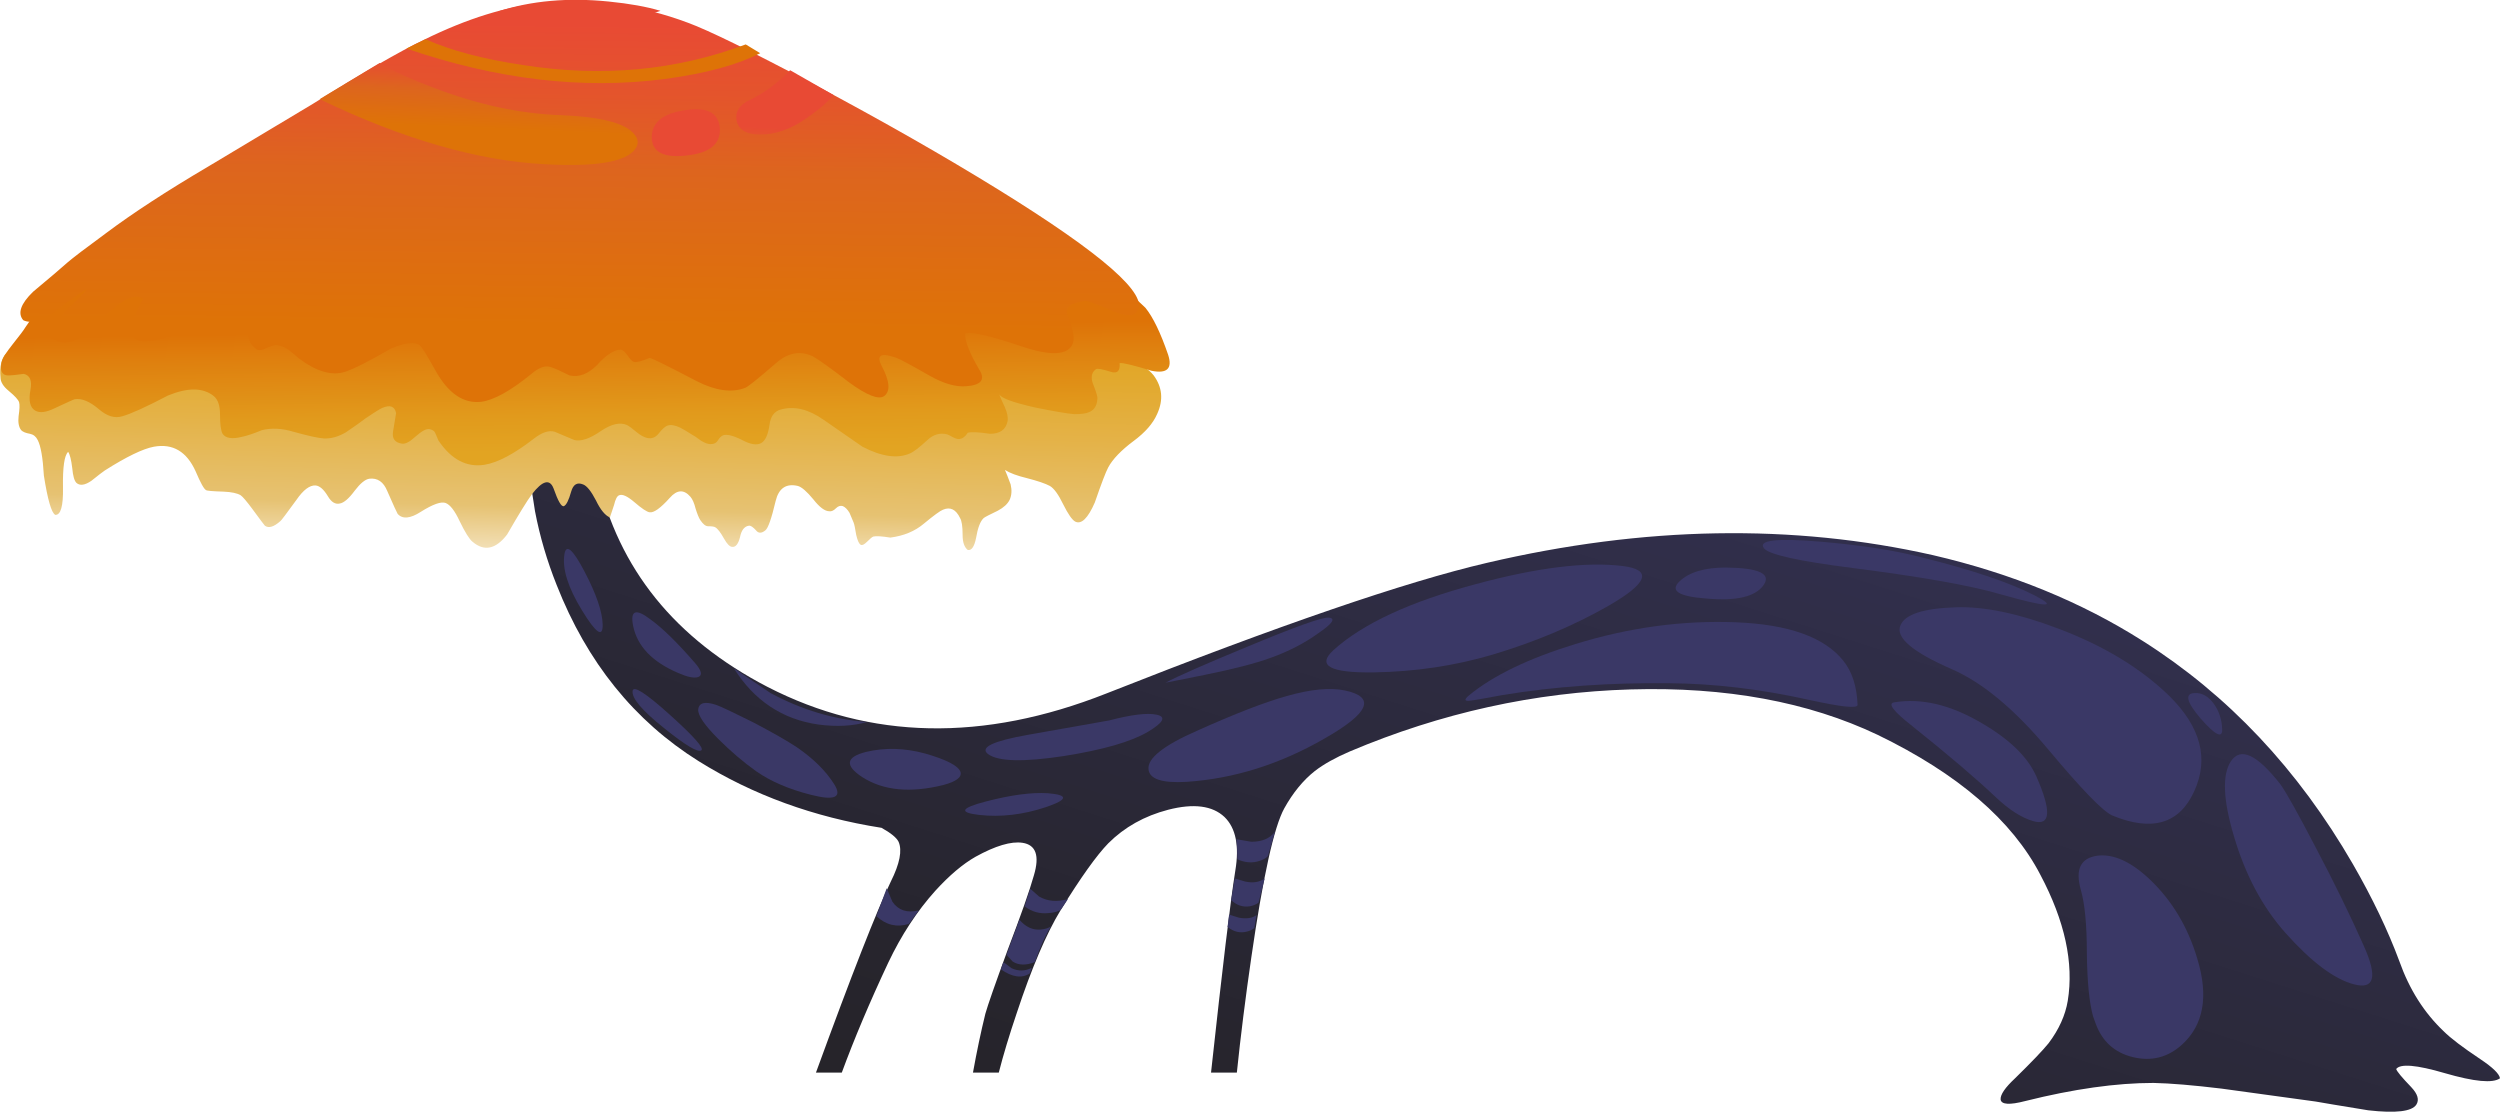
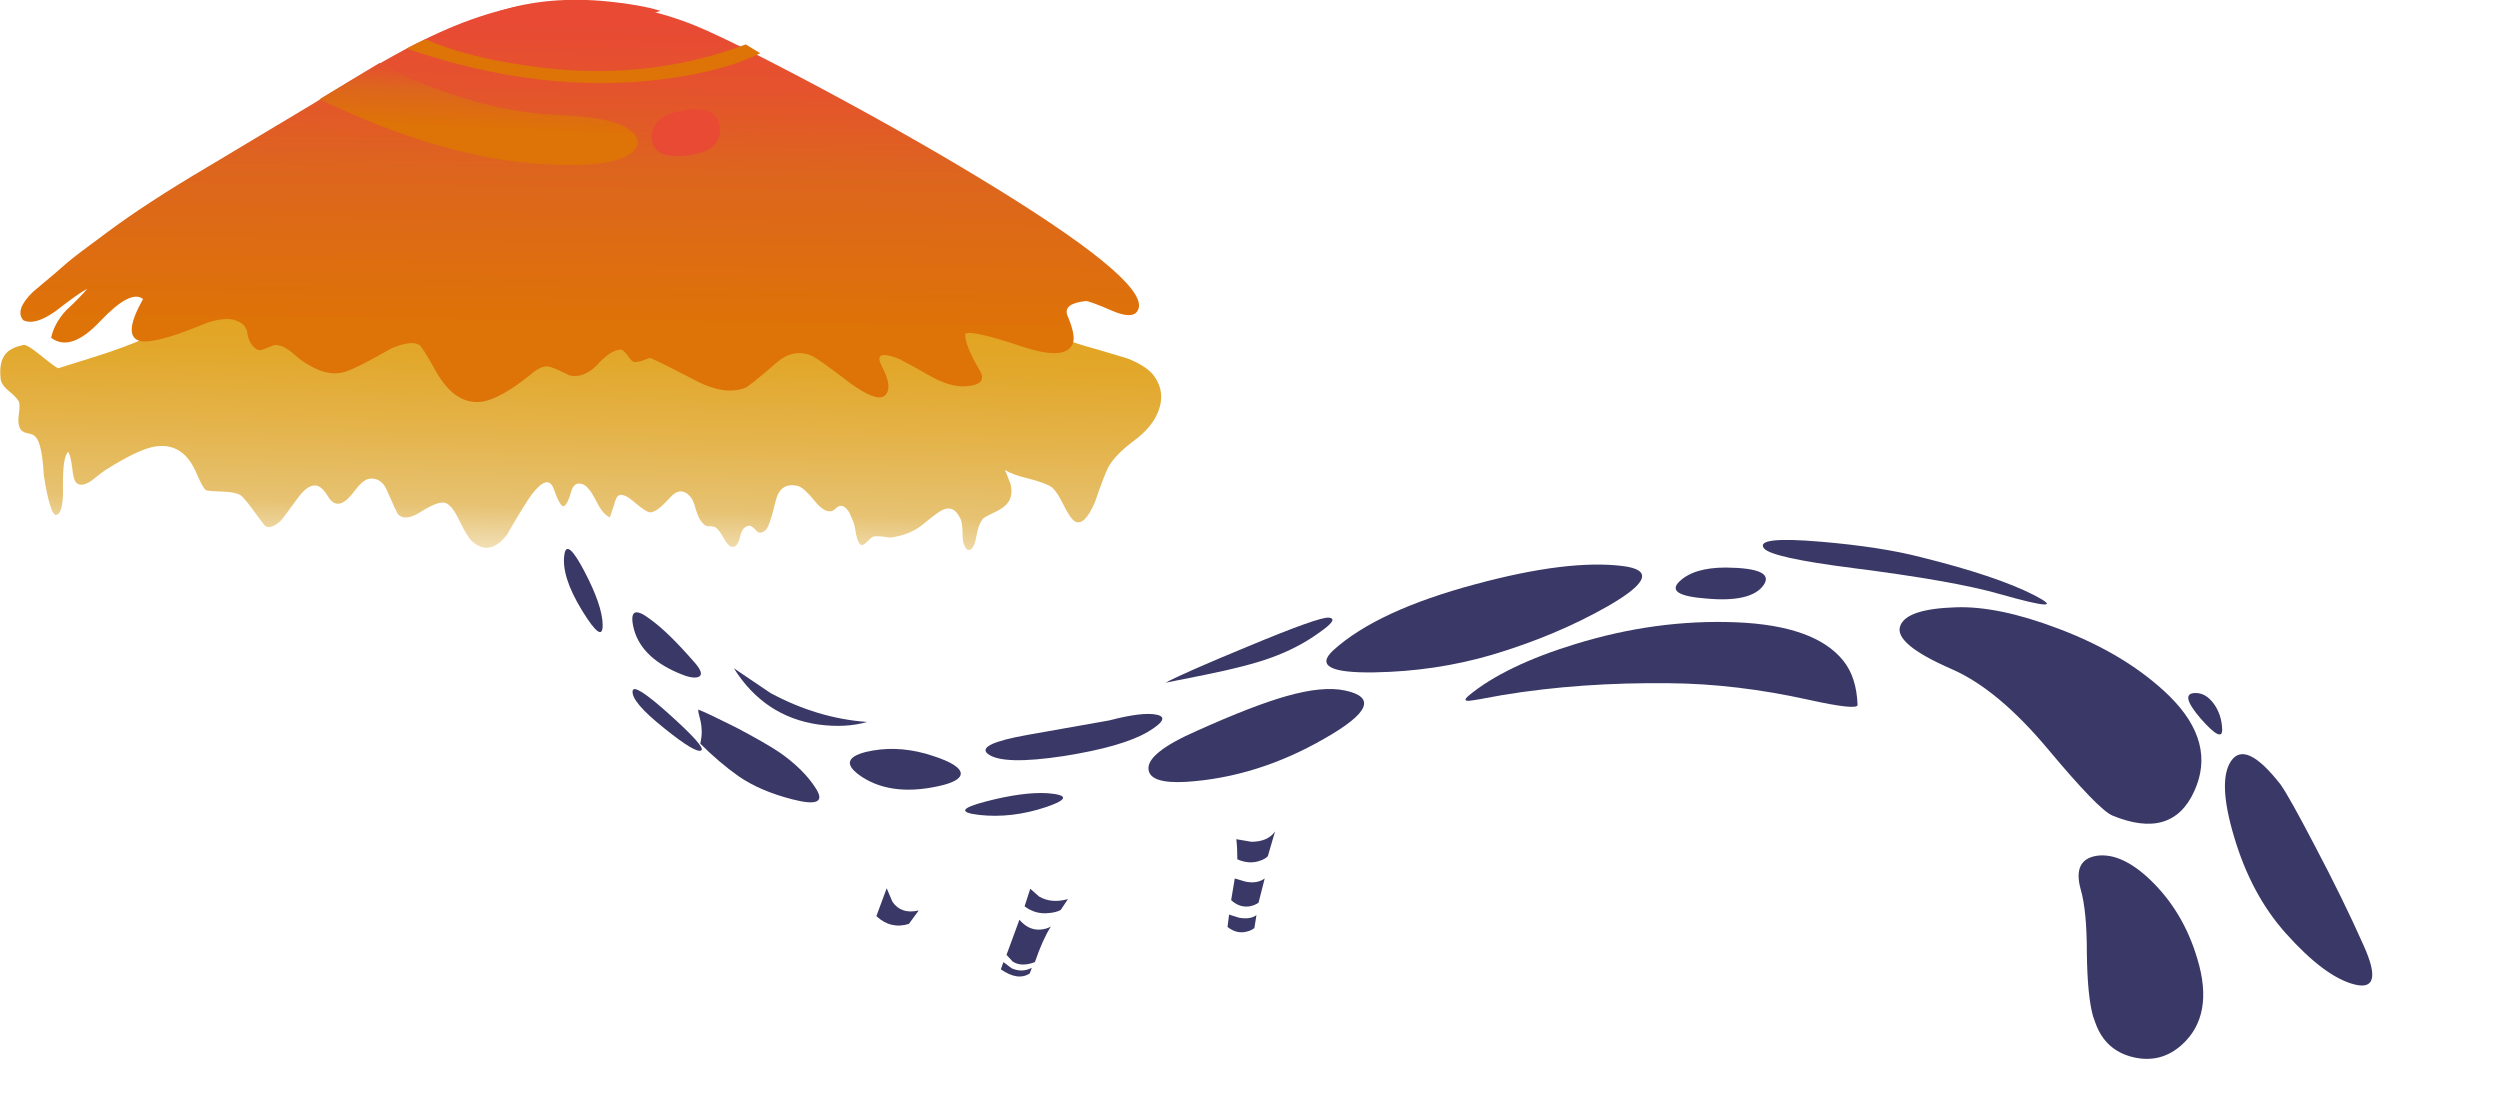
<svg xmlns="http://www.w3.org/2000/svg" xmlns:xlink="http://www.w3.org/1999/xlink" version="1.1" id="Layer_3" x="0px" y="0px" width="242.05px" height="107.65px" viewBox="0 0 242.05 107.65" style="enable-background:new 0 0 242.05 107.65;" xml:space="preserve">
  <symbol id="flash0.ai_x2F_Layer_3_x2F__x3C_Path_x3E_" viewBox="-0.011 -6.225 9.411 6.225">
    <g id="Layer_1_6_">
      <linearGradient id="SVGID_1_" gradientUnits="userSpaceOnUse" x1="324.091" y1="-16580.162" x2="328.847" y2="-16580.162" gradientTransform="matrix(-0.047 -0.999 0.999 -0.047 16581.768 -461.091)">
        <stop offset="0" style="stop-color:#E84A34" />
        <stop offset="0.228" style="stop-color:#E4542C" />
        <stop offset="0.486" style="stop-color:#DD651E" />
        <stop offset="1" style="stop-color:#DE7307" />
      </linearGradient>
-       <path style="fill-rule:evenodd;clip-rule:evenodd;fill:url(#SVGID_1_);" d="M5.2,0l4.2-2.4C8.9-3,8.233-3.6,7.4-4.2    c-1.6-1.233-3.117-1.9-4.55-2C1.25-6.333,0.317-5.933,0.05-5c-0.233,0.933,0.2,1.65,1.3,2.15C2.717-2.183,4-1.233,5.2,0z" />
    </g>
  </symbol>
  <symbol id="flash0.ai_x2F_Layer_3_x2F__x3C_Path_x3E__x5F_1" viewBox="0 -4.513 6.603 4.538">
    <g id="Layer_1_5_">
      <linearGradient id="SVGID_2_" gradientUnits="userSpaceOnUse" x1="291.34" y1="-16551.475" x2="294.793" y2="-16551.475" gradientTransform="matrix(-0.043 -0.999 0.999 -0.043 16551.9 -428.11)">
        <stop offset="0" style="stop-color:#E84A34" />
        <stop offset="0.228" style="stop-color:#E4542C" />
        <stop offset="0.486" style="stop-color:#DD651E" />
        <stop offset="1" style="stop-color:#DE7307" />
      </linearGradient>
      <path style="fill-rule:evenodd;clip-rule:evenodd;fill:url(#SVGID_2_);" d="M6.6-1.85c0.066-1.5-1-2.367-3.2-2.6    C1.167-4.717,0.033-4.133,0-2.7c0,1.467,1.117,2.35,3.35,2.65C5.417,0.25,6.5-0.35,6.6-1.85z" />
    </g>
  </symbol>
  <symbol id="flash0.ai_x2F_Layer_3_x2F__x3C_Path_x3E__x5F_2" viewBox="0 -9.873 30.788 9.873">
    <g id="Layer_1_4_">
      <linearGradient id="SVGID_3_" gradientUnits="userSpaceOnUse" x1="295.529" y1="-16542.961" x2="302.361" y2="-16542.961" gradientTransform="matrix(-0.044 -0.999 0.999 -0.044 16555.576 -432.156)">
        <stop offset="0" style="stop-color:#E84A34" />
        <stop offset="0.228" style="stop-color:#E4542C" />
        <stop offset="0.486" style="stop-color:#DD651E" />
        <stop offset="1" style="stop-color:#DE7307" />
      </linearGradient>
      <path style="fill-rule:evenodd;clip-rule:evenodd;fill:url(#SVGID_3_);" d="M5.8,0c1.367-0.8,3.117-1.6,5.25-2.4    c4.267-1.633,8.367-2.517,12.3-2.65c3.367-0.133,5.6-0.617,6.7-1.45c0.8-0.633,0.95-1.267,0.45-1.9    c-0.967-1.2-3.867-1.667-8.7-1.4C15.3-9.467,8.033-7.367,0-3.5L5.8,0z" />
    </g>
  </symbol>
  <symbol id="flash0.ai_x2F_Layer_3_x2F__x3C_Path_x3E__x5F_3" viewBox="0 -2.326 15.7 2.344">
    <g id="Layer_1_3_">
      <linearGradient id="SVGID_4_" gradientUnits="userSpaceOnUse" x1="280.758" y1="-16537.471" x2="282.534" y2="-16537.471" gradientTransform="matrix(-0.042 -0.999 0.999 -0.042 16542.469 -417.748)">
        <stop offset="0" style="stop-color:#E84A34" />
        <stop offset="0.228" style="stop-color:#E4542C" />
        <stop offset="0.486" style="stop-color:#DD651E" />
        <stop offset="1" style="stop-color:#DE7307" />
      </linearGradient>
      <path style="fill-rule:evenodd;clip-rule:evenodd;fill:url(#SVGID_4_);" d="M10.7-0.15c2-0.2,3.667-0.5,5-0.9    c-3.4-1.167-7.034-1.534-10.9-1.1C2.867-1.917,1.267-1.567,0-1.1C3.2-0.067,6.767,0.25,10.7-0.15z" />
    </g>
  </symbol>
  <symbol id="flash0.ai_x2F_Layer_3_x2F__x3C_Path_x3E__x5F_4" viewBox="0 -4.247 34.25 4.247">
    <g id="Layer_1_2_">
      <linearGradient id="SVGID_5_" gradientUnits="userSpaceOnUse" x1="310.076" y1="-16555.731" x2="313.354" y2="-16555.731" gradientTransform="matrix(-0.046 -0.999 0.999 -0.046 16569.754 -447.795)">
        <stop offset="0" style="stop-color:#E84A34" />
        <stop offset="0.228" style="stop-color:#E4542C" />
        <stop offset="0.486" style="stop-color:#DD651E" />
        <stop offset="1" style="stop-color:#DE7307" />
      </linearGradient>
      <path style="fill-rule:evenodd;clip-rule:evenodd;fill:url(#SVGID_5_);" d="M1.85,0c2.467-1.1,5.617-1.933,9.45-2.5    c7.633-1.2,14.817-0.533,21.55,2l1.4-0.85c-2.2-1.133-5.283-1.967-9.25-2.5C17.067-4.883,8.733-3.9,0-0.9L1.85,0z" />
    </g>
  </symbol>
  <g>
    <g>
      <linearGradient id="SVGID_6_" gradientUnits="userSpaceOnUse" x1="-93.259" y1="162.72" x2="50.486" y2="162.72" gradientTransform="matrix(0.304 -0.953 0.953 0.304 3.030598e-004 -4.175901e-004)">
        <stop offset="0" style="stop-color:#242224" />
        <stop offset="0.239" style="stop-color:#27252E" />
        <stop offset="0.639" style="stop-color:#302E49" />
        <stop offset="1" style="stop-color:#3A3866" />
      </linearGradient>
-       <path style="fill-rule:evenodd;clip-rule:evenodd;fill:url(#SVGID_6_);" d="M200.2,96.9c0.6-3.667-0.283-7.733-2.65-12.2    c-2.733-5.267-7.983-9.783-15.75-13.55c-6.733-3.2-14.7-4.667-23.899-4.4c-9.301,0.267-18.367,2.267-27.2,6    c-1.4,0.6-2.533,1.233-3.4,1.9c-1.133,0.899-2.116,2.1-2.95,3.6c-1,1.8-2.066,6.616-3.199,14.45    c-0.567,3.899-1.034,7.616-1.4,11.149h-2.5c1.1-10.1,1.883-16.616,2.35-19.55c0.4-2.399,0.05-4.133-1.05-5.2    c-1.167-1.1-2.983-1.333-5.45-0.699c-2.3,0.6-4.233,1.683-5.8,3.25c-1.133,1.166-2.667,3.316-4.6,6.449    c-1.4,2.301-2.817,5.617-4.25,9.95c-0.733,2.167-1.317,4.101-1.75,5.8h-2.5c0.367-2.033,0.767-3.933,1.2-5.699    c0.233-0.834,0.95-2.884,2.15-6.15c1.3-3.4,2.15-5.816,2.55-7.25c0.566-1.9,0.2-2.95-1.1-3.15c-1.1-0.166-2.617,0.284-4.55,1.351    c-1.233,0.7-2.534,1.8-3.9,3.3c-1.767,1.967-3.283,4.283-4.55,6.95c-1.8,3.833-3.3,7.383-4.5,10.649H79    c3.467-9.5,5.883-15.666,7.25-18.5c0.867-1.733,1.117-3.017,0.75-3.85c-0.2-0.4-0.75-0.85-1.65-1.35    c-6.567-1.034-12.467-3.184-17.7-6.45c-6.233-3.9-10.816-9.584-13.75-17.05c-0.933-2.334-1.633-4.717-2.1-7.15l-0.45-2.9l6.5-0.45    c2.033,8.933,7.517,15.716,16.45,20.35c9.967,5.134,20.9,5.35,32.8,0.65c16.7-6.601,28.983-10.817,36.85-12.65    c15.233-3.567,29.633-3.817,43.2-0.75c7.6,1.767,14.366,4.533,20.3,8.3c8.267,5.233,15.05,12.434,20.35,21.601    c1.9,3.3,3.4,6.433,4.5,9.399c0.967,2.733,2.4,5,4.3,6.8c0.667,0.667,1.851,1.567,3.551,2.7c1.199,0.8,1.833,1.417,1.899,1.851    c-0.7,0.5-2.483,0.333-5.35-0.5c-2.733-0.801-4.3-0.934-4.7-0.4c0.066,0.233,0.55,0.816,1.45,1.75c0.633,0.667,0.8,1.233,0.5,1.7    c-0.434,0.666-1.983,0.85-4.65,0.55c-2.866-0.467-4.566-0.75-5.1-0.85c-4.4-0.601-7.434-1.017-9.101-1.25    c-2.767-0.334-4.966-0.517-6.6-0.551c-3.6,0-7.733,0.584-12.4,1.75c-1.533,0.4-2.333,0.351-2.399-0.149    c-0.033-0.467,0.434-1.15,1.399-2.05c1.601-1.567,2.684-2.7,3.25-3.4C199.35,99.667,199.967,98.3,200.2,96.9z" />
      <path style="fill-rule:evenodd;clip-rule:evenodd;fill:#3A3866;" d="M175.1,67.75c-4.666-1.033-9.149-1.566-13.449-1.6    c-5.767-0.067-11.167,0.316-16.2,1.149c-1.767,0.334-2.834,0.517-3.2,0.55c-0.467,0.034-0.483-0.133-0.05-0.5    c2.333-1.933,5.783-3.6,10.35-5c5.2-1.6,10.367-2.3,15.5-2.1c5.101,0.2,8.566,1.434,10.4,3.7c0.866,1.066,1.333,2.5,1.399,4.3    C179.85,68.616,178.267,68.45,175.1,67.75z" />
      <path style="fill-rule:evenodd;clip-rule:evenodd;fill:#3A3866;" d="M129.1,62.95c2.834-2.566,7.434-4.7,13.801-6.4    c5.933-1.6,10.666-2.184,14.199-1.75c2.934,0.367,2.45,1.667-1.449,3.9c-3.334,1.899-7.067,3.467-11.2,4.7    c-3.634,1.066-7.434,1.633-11.4,1.699C128.783,65.167,127.467,64.45,129.1,62.95z" />
      <path style="fill-rule:evenodd;clip-rule:evenodd;fill:#3A3866;" d="M186,53.95c4.833,1.2,8.467,2.416,10.9,3.649    c2.466,1.267,1.35,1.233-3.351-0.1c-2.899-0.833-7.616-1.667-14.149-2.5c-5.233-0.667-8.101-1.3-8.601-1.9    c-0.633-0.8,1.2-1.017,5.5-0.65C180.2,52.783,183.434,53.283,186,53.95z" />
      <path style="fill-rule:evenodd;clip-rule:evenodd;fill:#3A3866;" d="M114.85,75.7c-2.333,0.133-3.55-0.267-3.65-1.2    c-0.133-1.066,1.433-2.316,4.7-3.75c3.633-1.634,6.517-2.75,8.65-3.35c2.334-0.667,4.217-0.851,5.65-0.551    c3.033,0.634,2.383,2.184-1.95,4.65C123.917,74,119.45,75.4,114.85,75.7z" />
      <path style="fill-rule:evenodd;clip-rule:evenodd;fill:#3A3866;" d="M107.4,69.75c2.167-0.566,3.7-0.75,4.6-0.55    c0.933,0.2,0.65,0.75-0.85,1.649c-1.633,0.967-4.35,1.75-8.15,2.351c-3.933,0.6-6.383,0.533-7.35-0.2    c-0.8-0.634,0.483-1.25,3.85-1.85C101.367,70.816,104,70.35,107.4,69.75z" />
      <path style="fill-rule:evenodd;clip-rule:evenodd;fill:#3A3866;" d="M71.05,64.7L74.6,67.1c3.033,1.634,6.15,2.567,9.35,2.801    c-1.367,0.399-2.934,0.483-4.7,0.25C75.75,69.65,73.017,67.833,71.05,64.7z" />
      <path style="fill-rule:evenodd;clip-rule:evenodd;fill:#3A3866;" d="M61.3,60.6c-0.3-1.5,0.25-1.716,1.65-0.649    c1.167,0.833,2.617,2.25,4.35,4.25c0.633,0.733,0.733,1.184,0.3,1.35c-0.4,0.134-1.05,0-1.95-0.399    C63.15,64.083,61.7,62.566,61.3,60.6z" />
      <path style="fill-rule:evenodd;clip-rule:evenodd;fill:#3A3866;" d="M89.55,72.95c2.1,0.6,3.25,1.2,3.45,1.8    c0.133,0.5-0.417,0.917-1.65,1.25c-3.2,0.8-5.817,0.55-7.85-0.75c-1.733-1.134-1.617-1.95,0.35-2.45    C85.683,72.366,87.583,72.417,89.55,72.95z" />
      <path style="fill-rule:evenodd;clip-rule:evenodd;fill:#3A3866;" d="M101.45,76.8c2.033,0.167,1.966,0.617-0.2,1.351    c-2.2,0.733-4.35,0.983-6.45,0.75c-2-0.233-1.783-0.667,0.65-1.301C97.883,76.967,99.883,76.7,101.45,76.8z" />
-       <path style="fill-rule:evenodd;clip-rule:evenodd;fill:#3A3866;" d="M67.6,68.7c0.066-0.667,0.65-0.816,1.75-0.45    c0.467,0.167,1.667,0.733,3.6,1.7c1.9,1,3.3,1.8,4.2,2.399c1.6,1.101,2.8,2.284,3.6,3.551c0.833,1.3,0.083,1.649-2.25,1.05    c-2.1-0.533-3.85-1.283-5.25-2.25c-1.267-0.9-2.5-1.95-3.7-3.15C68.217,70.217,67.567,69.267,67.6,68.7z" />
+       <path style="fill-rule:evenodd;clip-rule:evenodd;fill:#3A3866;" d="M67.6,68.7c0.467,0.167,1.667,0.733,3.6,1.7c1.9,1,3.3,1.8,4.2,2.399c1.6,1.101,2.8,2.284,3.6,3.551c0.833,1.3,0.083,1.649-2.25,1.05    c-2.1-0.533-3.85-1.283-5.25-2.25c-1.267-0.9-2.5-1.95-3.7-3.15C68.217,70.217,67.567,69.267,67.6,68.7z" />
      <path style="fill-rule:evenodd;clip-rule:evenodd;fill:#3A3866;" d="M54.65,53.65c0.167-1.033,0.817-0.467,1.95,1.7    c1.133,2.167,1.717,3.867,1.75,5.101c0.033,1.333-0.633,0.883-2-1.351S54.417,55.05,54.65,53.65z" />
      <path style="fill-rule:evenodd;clip-rule:evenodd;fill:#3A3866;" d="M61.25,66.9c0.067-0.567,1.267,0.199,3.6,2.3    c2.333,2.1,3.35,3.25,3.05,3.45c-0.333,0.233-1.533-0.483-3.6-2.15C62.167,68.8,61.15,67.6,61.25,66.9z" />
      <path style="fill-rule:evenodd;clip-rule:evenodd;fill:#3A3866;" d="M112.85,66.1c1.1-0.6,3.75-1.767,7.95-3.5    c4.634-1.933,7.25-2.866,7.851-2.8c0.699,0.066,0.366,0.566-1,1.5c-1.334,0.967-2.884,1.767-4.65,2.4    c-1.467,0.533-3.6,1.083-6.4,1.649L112.85,66.1z" />
      <path style="fill-rule:evenodd;clip-rule:evenodd;fill:#3A3866;" d="M167.1,54.95c3.2,0.033,4.417,0.6,3.65,1.7    c-0.8,1.133-2.65,1.566-5.55,1.3c-2.667-0.2-3.533-0.75-2.601-1.65C163.533,55.4,165.033,54.95,167.1,54.95z" />
      <path style="fill-rule:evenodd;clip-rule:evenodd;fill:#3A3866;" d="M189.35,58.8c2.733-0.1,6.034,0.584,9.9,2.05    c4.434,1.667,8.033,3.851,10.8,6.551c3.033,3,3.834,6.066,2.4,9.199c-1.434,3.167-4.084,3.95-7.95,2.351    c-0.9-0.4-2.967-2.533-6.2-6.4c-3.233-3.866-6.333-6.45-9.3-7.75c-3.833-1.666-5.5-3.083-5-4.25    C184.434,59.483,186.217,58.9,189.35,58.8z" />
-       <path style="fill-rule:evenodd;clip-rule:evenodd;fill:#3A3866;" d="M197.15,75.15c1.5,3.399,1.399,4.85-0.301,4.35    c-1.133-0.333-2.333-1.1-3.6-2.3c-1.9-1.8-4.6-4.101-8.1-6.9c-1.834-1.434-2.417-2.2-1.75-2.3c2.633-0.434,5.449,0.233,8.449,2    C194.55,71.566,196.316,73.283,197.15,75.15z" />
      <path style="fill-rule:evenodd;clip-rule:evenodd;fill:#3A3866;" d="M201.45,86.1c-0.533-1.933,0-3.017,1.6-3.25    c1.566-0.199,3.267,0.567,5.101,2.301c2.166,2.066,3.699,4.633,4.6,7.699c1.1,3.634,0.6,6.4-1.5,8.301    c-1.366,1.233-2.95,1.633-4.75,1.199c-1.767-0.433-2.967-1.517-3.6-3.25l-0.25-0.699c-0.367-1.301-0.567-3.334-0.601-6.101    C202.05,89.533,201.85,87.467,201.45,86.1z" />
      <path style="fill-rule:evenodd;clip-rule:evenodd;fill:#3A3866;" d="M216,73.7c0.934-1.4,2.533-0.65,4.8,2.25    c0.566,0.8,1.667,2.767,3.3,5.899c1.834,3.467,3.417,6.7,4.75,9.7c1.367,3.033,1.051,4.283-0.949,3.75    c-1.9-0.5-4.101-2.149-6.601-4.95c-2.233-2.5-3.899-5.616-5-9.35C215.233,77.434,215.134,75,216,73.7z" />
      <path style="fill-rule:evenodd;clip-rule:evenodd;fill:#3A3866;" d="M212.5,67.1c0.7-0.033,1.316,0.317,1.85,1.051    c0.5,0.699,0.767,1.517,0.801,2.449c0.033,0.934-0.667,0.584-2.101-1.05C211.684,67.95,211.5,67.134,212.5,67.1z" />
      <path style="fill-rule:evenodd;clip-rule:evenodd;fill:#3A3866;" d="M119.7,81.25l1.45,0.25c1.066,0,1.833-0.333,2.3-1l-0.7,2.4    c-0.2,0.199-0.467,0.35-0.8,0.449c-0.667,0.233-1.383,0.184-2.15-0.149C119.8,82.434,119.767,81.783,119.7,81.25z" />
      <path style="fill-rule:evenodd;clip-rule:evenodd;fill:#3A3866;" d="M119.55,85.05l1,0.3c0.767,0.167,1.4,0.067,1.9-0.3    L121.85,87.4c-0.233,0.166-0.517,0.283-0.85,0.35c-0.667,0.1-1.267-0.1-1.8-0.6L119.55,85.05z" />
      <path style="fill-rule:evenodd;clip-rule:evenodd;fill:#3A3866;" d="M119,88.55l0.95,0.3c0.733,0.134,1.3,0.051,1.7-0.25    l-0.2,1.25c-0.2,0.167-0.45,0.284-0.75,0.351c-0.633,0.166-1.25,0.017-1.85-0.45L119,88.55z" />
      <path style="fill-rule:evenodd;clip-rule:evenodd;fill:#3A3866;" d="M99.75,86.05l0.85,0.75c0.8,0.467,1.733,0.55,2.8,0.25    l-0.7,1.05c-0.3,0.167-0.684,0.267-1.15,0.301c-0.867,0.1-1.65-0.117-2.35-0.65L99.75,86.05z" />
      <path style="fill-rule:evenodd;clip-rule:evenodd;fill:#3A3866;" d="M98.7,89.05c0.6,0.7,1.283,1.017,2.05,0.95    c0.4-0.033,0.733-0.134,1-0.3c-0.533,0.833-1.05,1.983-1.55,3.45c-0.867,0.333-1.583,0.316-2.15-0.051l-0.6-0.649L98.7,89.05z" />
      <path style="fill-rule:evenodd;clip-rule:evenodd;fill:#3A3866;" d="M97.15,93.15l0.8,0.6c0.667,0.3,1.316,0.283,1.95-0.05    l-0.2,0.55c-0.767,0.5-1.7,0.366-2.8-0.4L97.15,93.15z" />
      <path style="fill-rule:evenodd;clip-rule:evenodd;fill:#3A3866;" d="M85.85,86l0.55,1.3c0.567,0.834,1.417,1.117,2.55,0.851    L88,89.45c-1.167,0.366-2.217,0.116-3.15-0.75L85.85,86z" />
    </g>
    <g>
      <linearGradient id="SVGID_7_" gradientUnits="userSpaceOnUse" x1="30.022" y1="-57.157" x2="53.48" y2="-57.157" gradientTransform="matrix(-0.026 1 -1 -0.026 9.526629e-004 -2.142303e-004)">
        <stop offset="0" style="stop-color:#E2A422" />
        <stop offset="0.153" style="stop-color:#E2A82C" />
        <stop offset="0.416" style="stop-color:#E4B247" />
        <stop offset="0.753" style="stop-color:#E6C272" />
        <stop offset="1" style="stop-color:#F7EBD1" />
      </linearGradient>
      <path style="fill-rule:evenodd;clip-rule:evenodd;fill:url(#SVGID_7_);" d="M84.35,23.45c3.566,1.867,7.383,3.917,11.45,6.15    c3.267,1.833,6.767,3.25,10.5,4.25c1.667,0.5,2.617,0.783,2.85,0.85c1.2,0.466,2.05,1.017,2.55,1.65    c0.833,1.133,0.95,2.367,0.35,3.7c-0.4,0.934-1.167,1.817-2.3,2.65c-1.2,0.9-2.017,1.75-2.45,2.55    c-0.233,0.433-0.667,1.567-1.3,3.4c-0.667,1.533-1.3,2.15-1.9,1.85c-0.3-0.167-0.684-0.717-1.15-1.65    c-0.467-0.967-0.9-1.567-1.3-1.8c-0.433-0.233-1.167-0.483-2.2-0.75c-0.967-0.233-1.684-0.5-2.15-0.8    c0.133,0.3,0.317,0.767,0.55,1.4c0.133,0.567,0.1,1.067-0.1,1.5c-0.2,0.4-0.583,0.75-1.15,1.05c-0.767,0.367-1.217,0.6-1.35,0.7    c-0.333,0.3-0.583,0.95-0.75,1.95c-0.167,0.833-0.433,1.217-0.8,1.15c-0.333-0.267-0.5-0.75-0.5-1.45    c0-0.833-0.083-1.383-0.25-1.65c-0.4-0.833-0.95-1.1-1.65-0.8c-0.267,0.1-0.883,0.55-1.85,1.35c-0.867,0.733-1.95,1.183-3.25,1.35    c-0.833-0.133-1.383-0.167-1.65-0.1c-0.1,0.033-0.3,0.2-0.6,0.5c-0.267,0.267-0.467,0.367-0.6,0.3    c-0.167-0.067-0.317-0.383-0.45-0.95c-0.1-0.633-0.183-1.033-0.25-1.2c-0.167-0.4-0.3-0.717-0.4-0.95    c-0.2-0.333-0.417-0.55-0.65-0.65c-0.233-0.067-0.45,0-0.65,0.2c-0.233,0.233-0.45,0.333-0.65,0.3c-0.433,0-0.95-0.383-1.55-1.15    c-0.633-0.767-1.133-1.2-1.5-1.3c-1.133-0.267-1.85,0.217-2.15,1.45c-0.4,1.7-0.733,2.65-1,2.85c-0.367,0.3-0.667,0.3-0.9,0    c-0.3-0.333-0.534-0.483-0.7-0.45c-0.433,0.067-0.717,0.434-0.85,1.1c-0.167,0.667-0.417,0.983-0.75,0.95    c-0.233,0-0.5-0.267-0.8-0.8c-0.333-0.6-0.617-0.967-0.85-1.1c-0.1-0.066-0.333-0.1-0.7-0.1c-0.233,0-0.483-0.2-0.75-0.6    c-0.133-0.2-0.283-0.567-0.45-1.1c-0.133-0.533-0.3-0.917-0.5-1.15c-0.633-0.733-1.3-0.7-2,0.1c-0.9,1-1.55,1.466-1.95,1.4    c-0.267-0.033-0.767-0.367-1.5-1c-0.667-0.567-1.15-0.783-1.45-0.65c-0.2,0.066-0.367,0.383-0.5,0.95    c-0.233,0.7-0.367,1.1-0.4,1.2c-0.466-0.2-0.917-0.75-1.35-1.65c-0.467-0.9-0.883-1.417-1.25-1.55c-0.567-0.233-0.95,0-1.15,0.7    c-0.233,0.833-0.466,1.3-0.7,1.4s-0.567-0.467-1-1.7c-0.367-0.966-1.067-0.783-2.1,0.55c-0.467,0.633-1.267,1.933-2.4,3.9    c-1.1,1.433-2.217,1.667-3.35,0.7c-0.3-0.233-0.717-0.9-1.25-2c-0.467-1-0.917-1.583-1.35-1.75c-0.433-0.167-1.233,0.117-2.4,0.85    c-1.033,0.667-1.783,0.733-2.25,0.2c-0.067-0.1-0.4-0.833-1-2.2c-0.367-0.9-0.95-1.3-1.75-1.2c-0.4,0.066-0.867,0.45-1.4,1.15    c-0.567,0.767-1.05,1.183-1.45,1.25c-0.433,0.1-0.816-0.133-1.15-0.7c-0.4-0.667-0.8-1.017-1.2-1.05    c-0.566-0.033-1.183,0.433-1.85,1.4c-0.967,1.333-1.483,2.017-1.55,2.05c-0.633,0.566-1.133,0.716-1.5,0.45    c-0.066-0.066-0.467-0.6-1.2-1.6c-0.567-0.767-0.95-1.216-1.15-1.35c-0.333-0.2-0.883-0.317-1.65-0.35    c-1.066-0.033-1.633-0.083-1.7-0.15c-0.2-0.1-0.534-0.7-1-1.8c-0.867-1.933-2.217-2.733-4.05-2.4c-1.066,0.2-2.65,0.967-4.75,2.3    c-0.2,0.133-0.633,0.467-1.3,1c-0.633,0.434-1.117,0.5-1.45,0.2c-0.2-0.2-0.333-0.667-0.4-1.4c-0.1-0.833-0.233-1.367-0.4-1.6    c-0.367,0.333-0.533,1.483-0.5,3.45c0.033,1.8-0.217,2.683-0.75,2.65c-0.367-0.2-0.733-1.467-1.1-3.8    c-0.1-1.733-0.3-2.883-0.6-3.45C3.483,42.267,3.233,42.067,2.9,42c-0.4-0.067-0.683-0.183-0.85-0.35    c-0.233-0.3-0.316-0.75-0.25-1.35c0.1-0.667,0.117-1.117,0.05-1.35c-0.067-0.233-0.4-0.6-1-1.1c-0.533-0.434-0.8-0.867-0.8-1.3    c-0.1-1.066,0.083-1.85,0.55-2.35c0.333-0.367,0.883-0.633,1.65-0.8c0.233-0.066,0.833,0.3,1.8,1.1c1,0.8,1.534,1.183,1.6,1.15    c3.033-0.933,4.9-1.533,5.6-1.8c2.1-0.733,3.9-1.55,5.4-2.45l13.3-7.75c4.8-2.9,8.566-4.983,11.3-6.25    c4.4-2.033,8.417-3.217,12.05-3.55c5.034-0.467,9.983,0.167,14.85,1.9c2.067,0.733,6.383,2.733,12.95,6L84.35,23.45z" />
      <linearGradient id="SVGID_8_" gradientUnits="userSpaceOnUse" x1="-44.548" y1="56.141" x2="-32.722" y2="56.141" gradientTransform="matrix(-0.015 -1 1 -0.015 -1.634201e-004 4.710015e-004)">
        <stop offset="0" style="stop-color:#E2A422" />
        <stop offset="0.298" style="stop-color:#E19A1C" />
        <stop offset="0.804" style="stop-color:#DF7F0E" />
        <stop offset="1" style="stop-color:#DE7307" />
      </linearGradient>
-       <path style="fill-rule:evenodd;clip-rule:evenodd;fill:url(#SVGID_8_);" d="M95.3,22.35c0.934,0.533,3.317,1.316,7.15,2.35    c3.167,0.867,5.4,2,6.7,3.4c0.4,0.433,0.983,1,1.75,1.7c0.733,0.9,1.467,2.417,2.2,4.55c0.433,1.333-0.1,1.85-1.6,1.55    c-1.733-0.533-2.767-0.783-3.1-0.75c0.067,0.767-0.217,1.05-0.85,0.85c-0.833-0.267-1.316-0.35-1.45-0.25    c-0.4,0.3-0.5,0.75-0.3,1.35c0.333,0.833,0.483,1.333,0.45,1.5c-0.033,0.667-0.3,1.1-0.8,1.3c-0.267,0.133-0.75,0.2-1.45,0.2    c-0.733-0.067-2-0.283-3.8-0.65c-2.2-0.5-3.35-0.934-3.45-1.3c0.033,0.167,0.217,0.6,0.55,1.3c0.233,0.533,0.317,0.983,0.25,1.35    c-0.167,0.8-0.733,1.2-1.7,1.2c-1.1-0.167-1.817-0.2-2.15-0.1c-0.233,0.367-0.5,0.567-0.8,0.6c-0.133,0.033-0.333-0.017-0.6-0.15    c-0.3-0.167-0.5-0.267-0.6-0.3c-0.7-0.167-1.333,0.017-1.9,0.55c-0.8,0.733-1.367,1.167-1.7,1.3c-1.2,0.533-2.733,0.317-4.6-0.65    c-1.667-1.167-2.917-2.033-3.75-2.6c-1.467-1.033-2.85-1.367-4.15-1c-0.633,0.167-1,0.667-1.1,1.5    c-0.133,0.934-0.4,1.517-0.8,1.75c-0.434,0.233-1.05,0.133-1.85-0.3c-0.867-0.434-1.483-0.583-1.85-0.45    c-0.167,0.067-0.333,0.233-0.5,0.5C69.367,42.883,69.133,43,68.8,43c-0.267,0-0.583-0.117-0.95-0.35c-0.4-0.3-0.7-0.5-0.9-0.6    c-0.467-0.3-0.833-0.517-1.1-0.65c-0.5-0.233-0.9-0.3-1.2-0.2c-0.233,0.066-0.533,0.333-0.9,0.8c-0.3,0.367-0.667,0.5-1.1,0.4    c-0.3-0.066-0.633-0.25-1-0.55c-0.433-0.367-0.75-0.6-0.95-0.7c-0.667-0.3-1.517-0.1-2.55,0.6c-1.066,0.733-1.917,1.017-2.55,0.85    c-0.934-0.4-1.567-0.667-1.9-0.8c-0.567-0.167-1.25,0.067-2.05,0.7c-1.9,1.467-3.483,2.3-4.75,2.5    c-1.733,0.267-3.217-0.517-4.45-2.35c-0.034-0.066-0.133-0.3-0.3-0.7c-0.066-0.2-0.25-0.333-0.55-0.4    c-0.3-0.066-0.75,0.167-1.35,0.7c-0.567,0.533-1.017,0.767-1.35,0.7c-0.667-0.1-0.95-0.483-0.85-1.15c0.2-1.167,0.3-1.767,0.3-1.8    c-0.133-0.667-0.583-0.833-1.35-0.5c-0.233,0.1-0.767,0.433-1.6,1c-0.433,0.333-1.066,0.783-1.9,1.35    c-0.733,0.433-1.45,0.633-2.15,0.6c-0.533-0.034-1.517-0.25-2.95-0.65c-1.1-0.333-2.117-0.383-3.05-0.15    c-0.8,0.333-1.45,0.55-1.95,0.65c-0.933,0.233-1.55,0.133-1.85-0.3c-0.167-0.3-0.25-0.933-0.25-1.9c0-0.833-0.2-1.417-0.6-1.75    c-1.034-0.833-2.517-0.85-4.45-0.05c-2.1,1.1-3.567,1.767-4.4,2c-0.733,0.233-1.5,0-2.3-0.7c-0.867-0.733-1.633-1.05-2.3-0.95    c-0.133,0.033-0.767,0.317-1.9,0.85c-0.867,0.433-1.517,0.517-1.95,0.25c-0.5-0.3-0.65-0.967-0.45-2    c0.167-0.9-0.05-1.417-0.65-1.55c-0.7,0.1-1.216,0.15-1.55,0.15c-0.567-0.033-0.767-0.45-0.6-1.25    c0.067-0.367,0.434-0.967,1.1-1.8c0.667-0.833,1.067-1.367,1.2-1.6c1.8-2.667,2.933-4.15,3.4-4.45c2.9-1.967,6.8-3.85,11.7-5.65    c5.367-1.967,9.333-3.717,11.9-5.25c4.933-2.934,8.7-5.017,11.3-6.25c4.4-2.033,8.417-3.217,12.05-3.55    c5.034-0.433,9.983,0.217,14.85,1.95c2.067,0.7,6.383,2.7,12.95,6l3.25,1.65C87.85,18.217,91.667,20.283,95.3,22.35z" />
      <linearGradient id="SVGID_9_" gradientUnits="userSpaceOnUse" x1="1.611" y1="-56.483" x2="30.838" y2="-56.483" gradientTransform="matrix(-0.012 1 -1 -0.012 -2.478156e-004 2.044812e-005)">
        <stop offset="0" style="stop-color:#E84A34" />
        <stop offset="0.228" style="stop-color:#E4542C" />
        <stop offset="0.486" style="stop-color:#DD651E" />
        <stop offset="1" style="stop-color:#DE7307" />
      </linearGradient>
      <path style="fill-rule:evenodd;clip-rule:evenodd;fill:url(#SVGID_9_);" d="M82.25,37.05c-1.867-1.433-3.05-2.283-3.55-2.55    c-1.2-0.567-2.367-0.367-3.5,0.6c-1.767,1.533-2.784,2.35-3.05,2.45c-1.3,0.5-2.867,0.284-4.7-0.65    c-2.733-1.433-4.25-2.183-4.55-2.25c-0.7,0.3-1.2,0.434-1.5,0.4c-0.167-0.033-0.383-0.25-0.65-0.65    c-0.267-0.367-0.483-0.55-0.65-0.55c-0.633,0-1.4,0.5-2.3,1.5c-0.867,0.867-1.75,1.2-2.65,1c-0.867-0.434-1.467-0.7-1.8-0.8    c-0.533-0.2-1.167,0.017-1.9,0.65c-2,1.633-3.617,2.533-4.85,2.7c-1.733,0.2-3.217-0.816-4.45-3.05    c-0.833-1.5-1.35-2.317-1.55-2.45c-0.5-0.333-1.417-0.217-2.75,0.35c-2.133,1.233-3.617,1.983-4.45,2.25    c-1.267,0.4-2.733-0.017-4.4-1.25c-0.5-0.433-0.867-0.733-1.1-0.9c-0.367-0.267-0.767-0.417-1.2-0.45c-0.133,0-0.434,0.1-0.9,0.3    c-0.4,0.2-0.7,0.25-0.9,0.15c-0.533-0.333-0.85-0.867-0.95-1.6c-0.067-0.633-0.517-1.067-1.35-1.3c-0.6-0.133-1.4-0.05-2.4,0.25    c-1.1,0.433-1.867,0.733-2.3,0.9c-2.2,0.8-3.667,1.1-4.4,0.9c-1.1-0.333-0.983-1.683,0.35-4.05c-0.8-0.633-2.167,0.066-4.1,2.1    c-1.933,2.067-3.533,2.617-4.8,1.65c0.2-0.934,0.683-1.817,1.45-2.65c0.934-0.867,1.617-1.566,2.05-2.1    c-0.567,0.3-1.6,1.033-3.1,2.2c-1.333,0.934-2.367,1.217-3.1,0.85C1.683,30.333,2,29.417,3.2,28.25    c1.6-1.333,2.716-2.283,3.35-2.85c0.5-0.433,1.75-1.383,3.75-2.85c2.534-1.9,5.833-4.05,9.9-6.45c6.4-3.833,9.767-5.85,10.1-6.05    c4.8-3,8.383-5.066,10.75-6.2c4.2-2.067,8.017-3.25,11.45-3.55c4.767-0.466,9.467,0.167,14.1,1.9c2,0.733,6.083,2.733,12.25,6    c6.633,3.533,12.566,6.917,17.8,10.15c10.133,6.267,14.617,10.2,13.45,11.8c-0.333,0.5-1.133,0.483-2.4-0.05    c-1.534-0.667-2.4-0.983-2.6-0.95c-1.467,0.167-2.05,0.633-1.75,1.4c0.566,1.333,0.733,2.25,0.5,2.75    c-0.467,1.1-2.1,1.184-4.9,0.25c-3.167-1.066-5-1.483-5.5-1.25c-0.034,0.733,0.433,1.917,1.4,3.55    c0.566,0.933,0.117,1.45-1.35,1.55c-1,0.067-2.15-0.267-3.45-1c-1.867-1.066-2.95-1.65-3.25-1.75    c-1.5-0.533-1.983-0.283-1.45,0.75c0.8,1.5,0.883,2.483,0.25,2.95C85.067,38.717,83.95,38.283,82.25,37.05z" />
    </g>
    <use xlink:href="#flash0.ai_x2F_Layer_3_x2F__x3C_Path_x3E__x5F_4" width="34.25" height="4.247" y="-4.247" transform="matrix(1 0 0 -1 39.35 3.8)" style="overflow:visible;opacity:0.488;enable-background:new    ;" />
    <use xlink:href="#flash0.ai_x2F_Layer_3_x2F__x3C_Path_x3E__x5F_3" width="15.7" height="2.344" y="-2.326" transform="matrix(1 0 0 -1 48.25 0)" style="overflow:visible;opacity:0.488;enable-background:new    ;" />
    <use xlink:href="#flash0.ai_x2F_Layer_3_x2F__x3C_Path_x3E__x5F_2" width="30.788" height="9.873" y="-9.873" transform="matrix(1 0 0 -1 30.95 6.1)" style="overflow:visible;opacity:0.488;enable-background:new    ;" />
    <use xlink:href="#flash0.ai_x2F_Layer_3_x2F__x3C_Path_x3E__x5F_1" width="6.603" height="4.538" y="-4.513" transform="matrix(1 0 0 -1 63.1 10.6)" style="overflow:visible;opacity:0.488;enable-background:new    ;" />
    <use xlink:href="#flash0.ai_x2F_Layer_3_x2F__x3C_Path_x3E_" width="9.411" height="6.225" x="-0.011" y="-6.225" transform="matrix(1 0 0 -1 71.3 6.8)" style="overflow:visible;opacity:0.488;enable-background:new    ;" />
  </g>
</svg>